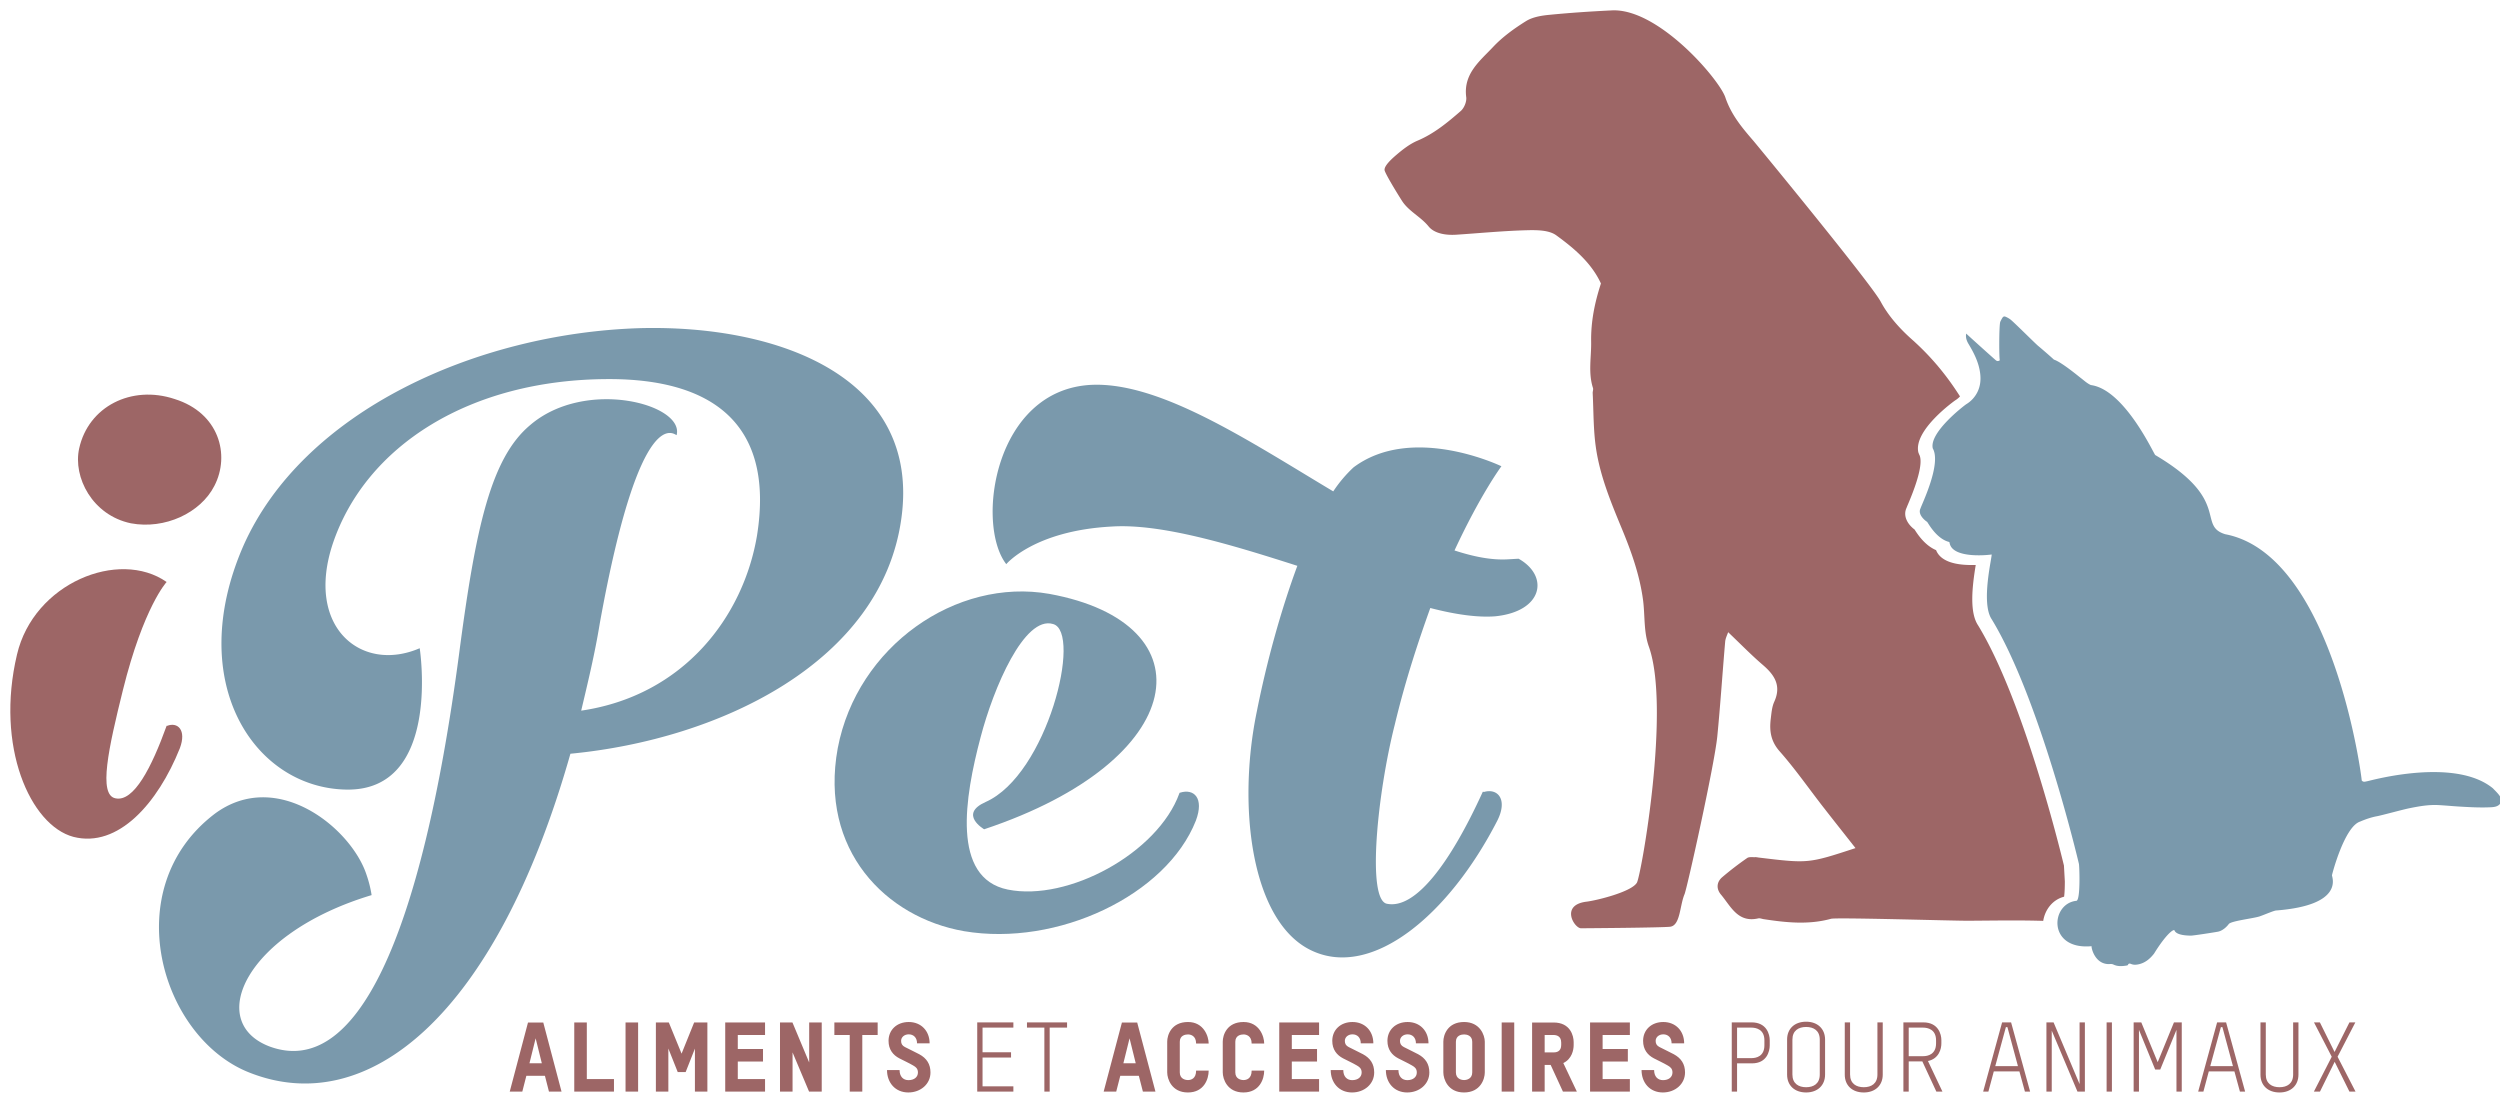
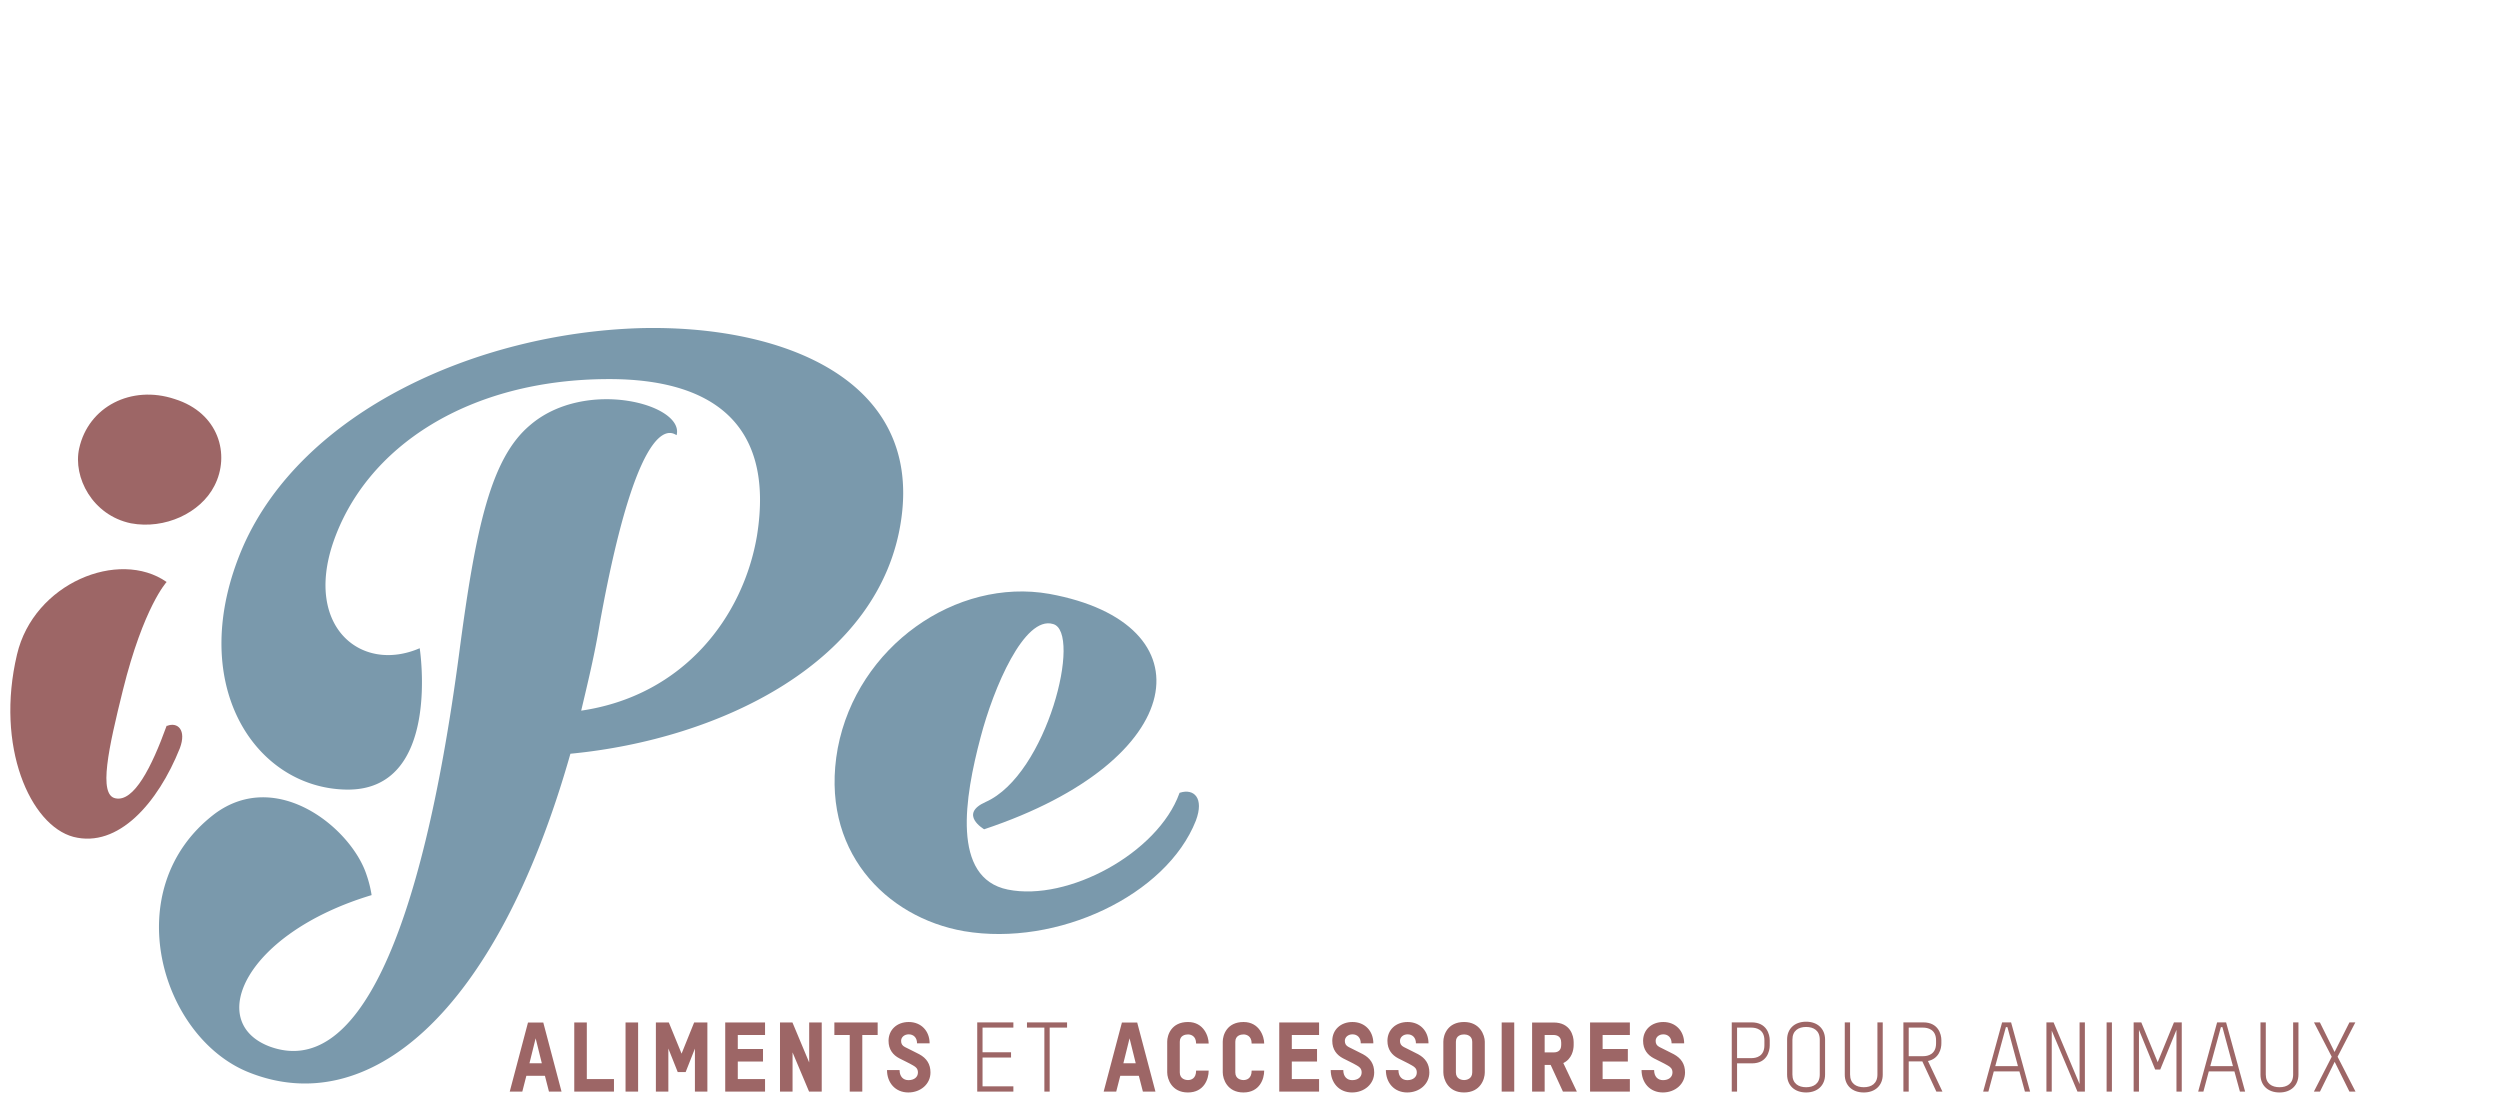
<svg xmlns="http://www.w3.org/2000/svg" xmlns:xlink="http://www.w3.org/1999/xlink" width="342.992" height="152">
  <defs>
    <path id="a" d="M1.417 1.418h341.759v148.465H1.417z" />
  </defs>
  <clipPath id="b">
    <use xlink:href="#a" overflow="visible" />
  </clipPath>
  <path clip-path="url(#b)" fill="#9D6666" d="M17.964 71.797c-5.287-1.106-7.972-6.316-7.104-10.263 1.263-5.762 7.184-8.761 13.104-6.787 6.077 1.893 7.655 7.655 5.446 11.917-1.895 3.711-6.787 6-11.446 5.133zm4.974 27.784c1.421-.553 2.684.552 1.736 3.078-2.999 7.498-8.444 13.735-14.603 12.156-5.919-1.579-10.734-12.393-7.737-25.021 2.291-9.788 13.974-14.525 20.526-9.946 0 0-3.16 3.395-6 14.84-1.973 7.972-3.395 14.367-1.026 14.838 2.527.555 4.974-4.26 7.026-9.944h.078v-.001z" />
  <defs>
    <path id="c" d="M1.417 1.418h341.759v148.465H1.417z" />
  </defs>
  <clipPath id="d">
    <use xlink:href="#c" overflow="visible" />
  </clipPath>
  <path clip-path="url(#d)" fill="#7A99AC" d="M79.737 97.5c14.078-2.068 22.252-12.9 24.122-24.025 2.463-15.458-6.301-21.465-20.284-21.465-19.101 0-33.378 9.159-37.907 22.548-3.84 11.521 3.939 17.823 11.914 14.376 0 0 3.054 19.595-10.041 19.396-12.702-.196-22.252-14.769-14.18-33.378 8.172-18.51 31.999-29.241 54.449-29.931 19.298-.492 38.598 6.893 35.841 26.192-2.757 19.594-24.811 30.228-45.392 32.197-10.238 36.037-27.864 50.215-44.11 43.716-12.113-4.823-18.118-25.206-4.727-35.447 8.565-6.398 18.808 1.97 20.874 8.369a16.02 16.02 0 01.688 2.758c-17.328 5.218-22.843 17.428-13.98 20.775 11.815 4.332 20.775-14.571 25.994-53.957 2.262-17.229 4.332-26.782 9.747-31.311 7.582-6.499 21.171-2.855 20.086 1.378-.198.1-4.925-5.218-10.536 25.797-.689 4.234-1.672 8.271-2.558 12.012z" />
  <path fill="#7A99AC" d="M135.218 110.033c8.467-3.742 13.291-23.337 9.255-24.42-3.939-1.182-8.173 8.764-9.944 15.558-2.166 8.172-4.036 19.299 3.74 20.876 8.272 1.673 20.579-5.023 23.533-13.194 0 0 0-.101.1-.101 1.87-.591 3.347.69 2.165 3.842-4.037 10.239-19.002 17.327-31.802 15.161-10.731-1.869-19.891-11.124-17.33-25.106 2.66-13.981 16.249-23.434 29.046-21.168 22.057 4.036 19.397 22.842-8.96 32.293-.001-.001-3.546-2.068.197-3.741z" />
  <defs>
-     <path id="e" d="M1.417 1.418h341.759v148.465H1.417z" />
+     <path id="e" d="M1.417 1.418h341.759H1.417z" />
  </defs>
  <clipPath id="f">
    <use xlink:href="#e" overflow="visible" />
  </clipPath>
-   <path clip-path="url(#f)" fill="#7A99AC" d="M199.554 75.522c2.592.839 5.111 1.375 7.501 1.206l1.293-.074c4.229 2.379 3.369 7.243-3.221 7.902-2.292.179-5.323-.208-8.895-1.141-1.611 4.496-3.407 9.864-4.886 16.054-2.371 9.368-3.867 24.063-1.042 24.528 3.883.765 8.635-5.51 13.13-15.369l.195.019c1.83-.52 3.27 1.002 1.805 3.929-6.676 13.015-17.192 21.71-25.432 17.862-8.34-3.858-10.29-19.77-7.563-32.863 1.327-6.698 3.29-13.829 5.552-19.945-9.212-2.953-18.731-5.833-25.499-5.388-10.637.574-14.436 5.159-14.436 5.159-4.23-5.446-1.676-23.996 11.732-24.602 9.432-.391 21.523 7.681 33.13 14.618a18.201 18.201 0 012.784-3.296c8.091-6.056 20.288-.152 20.288-.152s-2.827 3.786-6.436 11.553z" />
  <defs>
-     <path id="g" d="M1.417 1.418h341.759v148.465H1.417z" />
-   </defs>
+     </defs>
  <clipPath id="h">
    <use xlink:href="#g" overflow="visible" />
  </clipPath>
  <path clip-path="url(#h)" fill="#9D6666" d="M283.188 123.025c.073-.48.099-1.308.101-2.096l-.122-2.177c-.716-2.958-5.659-22.889-11.771-32.941-1.182-1.753-.854-5.14-.331-8.298-.178.004-.373.006-.586.006-3.235 0-4.452-1.011-4.854-2.042-1.583-.665-2.604-2.278-2.952-2.829l-.002-.001c-.937-.687-1.631-1.854-1.094-2.981.045-.123.12-.306.22-.539 1.896-4.47 1.864-6.15 1.506-6.773l-.107-.273c-.718-3.066 4.982-7.105 5.04-7.144.256-.156.479-.341.67-.55-1.823-2.887-3.991-5.506-6.617-7.835-1.656-1.472-3.229-3.23-4.262-5.166-1.33-2.485-17.155-21.71-17.47-22.072-1.558-1.803-3.035-3.553-3.848-5.958-.829-2.461-9.172-12.237-15.555-11.93-2.881.139-5.764.33-8.635.613-1.078.105-2.269.306-3.16.863-1.615 1.008-3.21 2.158-4.507 3.537-1.81 1.927-4.114 3.678-3.689 6.899.077.6-.285 1.489-.752 1.892-1.809 1.574-3.656 3.106-5.923 4.066-1.063.449-2.028 1.202-2.916 1.959-.575.494-1.796 1.569-1.594 2.17.202.6 1.484 2.739 2.367 4.126.918 1.438 2.549 2.159 3.645 3.505.813 1.003 2.397 1.24 3.817 1.146 3.21-.212 6.415-.526 9.627-.612 1.375-.037 3.074-.038 4.08.695 2.445 1.78 4.823 3.771 6.13 6.61-.866 2.655-1.389 5.248-1.343 8.024.032 2.107-.424 4.219.251 6.309.068.212-.052.478-.039.715.123 2.457.086 4.936.426 7.364.544 3.906 2.052 7.549 3.552 11.174 1.313 3.167 2.464 6.383 2.924 9.8.288 2.139.075 4.394.801 6.426 3.013 8.449-1.048 31.364-1.637 32.392-.727 1.265-5.518 2.439-6.907 2.609-3.659.445-1.68 3.657-.756 3.65 1.141-.008 10.731-.077 12.184-.207 1.448-.132 1.336-2.871 2.013-4.466.344-.809 4.114-17.766 4.497-21.671.423-4.314.704-8.642 1.078-12.962.041-.487.295-.96.408-1.318 1.656 1.574 3.16 3.121 4.791 4.521 1.613 1.388 2.524 2.849 1.536 5.025-.322.712-.385 1.558-.481 2.353-.197 1.636-.002 3.062 1.221 4.446 2.116 2.394 3.951 5.037 5.917 7.566 1.467 1.885 2.952 3.756 4.49 5.712-6.469 2.119-6.469 2.119-13.275 1.298-.159-.02-.322-.063-.479-.054-.378.02-.849-.067-1.119.123a43.112 43.112 0 00-3.416 2.625c-.788.681-.825 1.607-.17 2.385 1.354 1.611 2.31 3.91 5.124 3.264.218-.049.473.066.709.103 3.111.481 6.201.8 9.271-.047.739-.202 16.808.279 18.791.27 3.441-.019 6.89-.091 10.318.017.231-1.478 1.232-2.896 2.864-3.316z" />
  <defs>
-     <path id="i" d="M1.417 1.418h341.759v148.465H1.417z" />
-   </defs>
+     </defs>
  <clipPath id="j">
    <use xlink:href="#i" overflow="visible" />
  </clipPath>
  <path clip-path="url(#j)" fill="#7A99AC" d="M267.471 74.44c-.016-.095-.159-.11-.252-.14-1.688-.561-2.736-2.646-2.829-2.704-.369-.239-1.319-1.047-.894-1.865.131-.475 2.898-6.09 1.674-8.211-.522-2.218 4.415-5.956 4.587-6.06a4.03 4.03 0 001.562-1.717c.389-.814.464-1.673.348-2.559-.19-1.465-.842-2.75-1.59-3.994-.272-.451-.423-.919-.319-1.424.088.103 3.968 3.599 4.097 3.687.159.107.318.12.518-.032-.118-.129-.12-4.892.063-5.284.077-.165.159-.328.254-.482.142-.237.266-.29.507-.185.21.092.417.21.605.345.394.278 3.442 3.327 3.829 3.643.292.238 1.74 1.48 2.156 1.88 1.01.31 3.464 2.353 3.674 2.509.456.342.873.75 1.399.982 4.6.604 8.61 9.393 8.83 9.6 10.488 6.198 5.708 9.654 9.595 10.862 14.812 2.816 18.771 33.539 18.732 33.771.206.305.523.158.792.113.351-.059 11.927-3.34 17.205.976.522.553 1.439 1.339 1.089 1.969-.348.627-1.037.622-1.719.646-1.291.045-2.575-.027-3.862-.102-.986-.057-1.973-.154-2.959-.208-1.366-.076-2.704.168-4.039.438-.887.181-3.798.978-4.391 1.086-.814.147-1.586.42-2.342.741-2.155.712-3.856 7.284-3.853 7.368.018.322 1.663 4.09-7.614 4.823-.299-.005-1.454.509-2.275.801-.822.292-3.968.628-4.275 1.069-.101.148-.754.954-1.583 1.06-.479.088-3.283.531-3.642.524-.557-.015-2.016-.054-2.238-.764-.379-.034-1.482 1.118-2.78 3.227-.565.725-1.251 1.307-2.202 1.486-.327.062-.63.071-.943-.058-.154-.063-.348-.127-.438.126-.015.043-.105.073-.163.083-.621.1-1.244.153-1.828-.133-.23-.113-.456-.065-.675-.061-1.944-.043-2.394-2.354-2.32-2.459-6.087.567-5.654-5.875-2.073-6.226.576-.154.396-4.876.329-5.086 0-.006-.003-.011-.005-.016-.144-.618-5.393-22.736-11.958-33.525-1.529-2.275.104-8.696-.013-8.89.042.023-5.447.729-5.771-1.63z" />
  <path fill="#9D6666" d="M73.488 142.453l-.848 3.422h1.697l-.849-3.422zm-1.273 5.14l-.557 2.171h-1.724l2.506-9.48h2.095l2.505 9.48h-1.724l-.556-2.171h-2.545zM78.787 149.764v-9.481h1.723v7.762h3.726v1.719zM87.547 140.283v9.481h-1.724v-9.481zM89.985 149.764v-9.481h1.776l1.749 4.273 1.723-4.273h1.816v9.481H95.34v-5.9l-1.272 3.222h-1.086l-1.287-3.234v5.912zM99.498 149.764v-9.481h5.463v1.716h-3.739v1.919h3.46v1.719h-3.46v2.408h3.739v1.719zM111.002 149.764l-2.266-5.38v5.38h-1.723v-9.481h1.71l2.294 5.485v-5.485h1.722v9.481zM118.304 141.999v7.765h-1.723v-7.765h-2.109v-1.716h5.94v1.716zM124.626 149.883c-1.803 0-2.931-1.346-2.931-3.076h1.723c0 .893.503 1.386 1.22 1.386.796 0 1.299-.427 1.299-1.053 0-.519-.277-.744-.649-.957-.715-.415-1.127-.574-1.91-.986-.835-.439-1.472-1.184-1.472-2.397 0-1.504 1.142-2.583 2.771-2.583 1.697 0 2.864 1.225 2.864 2.93h-1.725c0-.8-.49-1.238-1.14-1.238-.582 0-1.048.371-1.048.904 0 .387.159.654.53.84.742.387 1.552.759 1.962.986 1.008.546 1.538 1.345 1.538 2.502.003 1.585-1.35 2.742-3.032 2.742zM134.073 149.764v-9.496h4.959v.719h-4.23v3.383h3.91v.721h-3.91v3.953h4.23v.72zM144.012 140.987v8.777h-.729v-8.777h-2.386v-.719h5.501v.719zM154.971 142.453l-.847 3.422h1.694l-.847-3.422zm-1.272 5.14l-.557 2.171h-1.723l2.505-9.48h2.095l2.505 9.48h-1.723l-.557-2.171h-2.545zM162.973 149.883c-2.226 0-2.836-1.851-2.836-2.756v-4.221c0-.881.558-2.69 2.852-2.69 2.174 0 2.837 1.983 2.837 2.957h-1.724c0-1.092-.768-1.253-1.112-1.253-.373 0-1.127.133-1.127 1.012v4.195c0 .893.754 1.053 1.127 1.053.424 0 1.112-.201 1.112-1.293h1.724c-.001 1.158-.637 2.996-2.853 2.996zM170.595 149.883c-2.229 0-2.837-1.851-2.837-2.756v-4.221c0-.881.557-2.69 2.85-2.69 2.176 0 2.836 1.983 2.836 2.957h-1.722c0-1.092-.77-1.253-1.114-1.253-.37 0-1.127.133-1.127 1.012v4.195c0 .893.757 1.053 1.127 1.053.425 0 1.114-.201 1.114-1.293h1.722c-.001 1.158-.636 2.996-2.849 2.996zM175.509 149.764v-9.481h5.464v1.716h-3.741v1.919h3.461v1.719h-3.461v2.408h3.741v1.719zM185.501 149.883c-1.805 0-2.931-1.346-2.931-3.076h1.724c0 .893.507 1.386 1.22 1.386.798 0 1.3-.427 1.3-1.053 0-.519-.279-.744-.648-.957-.716-.415-1.126-.574-1.91-.986-.836-.439-1.472-1.184-1.472-2.397 0-1.504 1.139-2.583 2.771-2.583 1.697 0 2.864 1.225 2.864 2.93h-1.724c0-.8-.489-1.238-1.141-1.238-.582 0-1.046.371-1.046.904 0 .387.159.654.53.84.741.387 1.552.759 1.962.986 1.008.546 1.536 1.345 1.536 2.502.001 1.585-1.35 2.742-3.035 2.742zM193.068 149.883c-1.805 0-2.931-1.346-2.931-3.076h1.723c0 .893.505 1.386 1.219 1.386.797 0 1.302-.427 1.302-1.053 0-.519-.277-.744-.651-.957-.715-.415-1.126-.574-1.907-.986-.838-.439-1.472-1.184-1.472-2.397 0-1.504 1.139-2.583 2.771-2.583 1.694 0 2.863 1.225 2.863 2.93h-1.723c0-.8-.492-1.238-1.141-1.238-.583 0-1.049.371-1.049.904 0 .387.161.654.533.84.741.387 1.549.759 1.961.986 1.008.546 1.536 1.345 1.536 2.502.002 1.585-1.352 2.742-3.034 2.742zM201.986 142.932c0-.879-.77-1.012-1.115-1.012-.372 0-1.126.133-1.126 1.012v4.195c0 .893.757 1.053 1.126 1.053.344 0 1.115-.16 1.115-1.053v-4.195zm-1.128 6.951c-2.226 0-2.836-1.851-2.836-2.756v-4.221c0-.881.557-2.69 2.849-2.69 2.177 0 2.838 1.812 2.838 2.703v4.221c0 .905-.597 2.743-2.851 2.743zM207.748 140.283v9.481h-1.723v-9.481zM214.189 143.013c0-.879-.664-1.014-1.033-1.014h-1.233v2.385h1.261c.372 0 1.008-.12 1.008-1.013v-.358h-.003zm.241 6.751l-1.685-3.661h-.822v3.661h-1.724v-9.48h2.957c2.294 0 2.745 1.823 2.745 2.688v.416c0 .677-.251 1.901-1.42 2.46l1.858 3.916h-1.909zM218.151 149.764v-9.481h5.461v1.716h-3.738v1.919h3.461v1.719h-3.461v2.408h3.738v1.719zM228.144 149.883c-1.803 0-2.929-1.346-2.929-3.076h1.724c0 .893.502 1.386 1.218 1.386.797 0 1.3-.427 1.3-1.053 0-.519-.277-.744-.648-.957-.716-.415-1.128-.574-1.908-.986-.838-.439-1.474-1.184-1.474-2.397 0-1.504 1.141-2.583 2.771-2.583 1.697 0 2.863 1.225 2.863 2.93h-1.723c0-.8-.49-1.238-1.141-1.238-.58 0-1.047.371-1.047.904 0 .387.159.654.531.84.741.387 1.551.759 1.961.986 1.008.546 1.539 1.345 1.539 2.502-.002 1.585-1.353 2.742-3.037 2.742zM242.071 142.732c0-1.518-1.153-1.745-1.776-1.745h-1.975v4.183h2.003c.623 0 1.748-.24 1.748-1.758v-.68zm-1.694 3.156h-2.057v3.874h-.729v-9.495h2.731c2.068 0 2.479 1.653 2.479 2.439v.718c.001.813-.399 2.464-2.424 2.464zM247.795 140.896c-1.033 0-1.882.491-1.882 1.743v4.781c0 1.253.849 1.744 1.882 1.744 1.036 0 1.871-.491 1.871-1.744v-4.781c0-1.252-.835-1.743-1.871-1.743zm-2.61 6.549v-4.834c0-1.45 1.008-2.437 2.61-2.437 1.579 0 2.6.984 2.6 2.452v4.806c0 1.466-1.022 2.45-2.6 2.45-1.603.001-2.61-.984-2.61-2.437zM258.306 140.268v7.167c0 1.464-1.021 2.449-2.6 2.449-1.604 0-2.61-.985-2.61-2.437v-7.178h.728v7.152c0 1.251.849 1.742 1.883 1.742 1.033 0 1.869-.491 1.869-1.742v-7.152h.73v-.001zM265.621 142.732c0-1.518-1.154-1.745-1.777-1.745h-1.975v3.917h2.001c.623 0 1.751-.241 1.751-1.759v-.413zm.04 7.032l-1.923-4.141h-1.869v4.141h-.73v-9.496h2.731c2.068 0 2.479 1.64 2.479 2.425v.467c0 .718-.317 2.091-1.841 2.409l1.987 4.193h-.834v.002zM273.742 146.274h3.115l-1.444-5.352h-.213l-1.458 5.352zm3.313.719h-3.513l-.741 2.771h-.718l2.6-9.496h1.233l2.61 9.496h-.713l-.758-2.771zM285.021 149.764l-3.528-8.363v8.363h-.73v-9.496h.982l3.567 8.47v-8.47h.727v9.496zM289.748 140.268v9.496h-.728v-9.496zM292.729 149.764v-9.496h1.049l2.251 5.461 2.231-5.461h1.07v9.496h-.726v-8.469l-2.228 5.446h-.69l-2.228-5.446v8.469zM303.24 146.274h3.115l-1.446-5.352h-.211l-1.458 5.352zm3.315.719h-3.515l-.741 2.771h-.716l2.598-9.496h1.233l2.61 9.496h-.713l-.756-2.771zM315.34 140.268v7.167c0 1.464-1.022 2.449-2.6 2.449-1.603 0-2.61-.985-2.61-2.437v-7.178h.729v7.152c0 1.251.849 1.742 1.882 1.742 1.035 0 1.871-.491 1.871-1.742v-7.152h.729v-.001zM322.335 149.764l-2.025-4.089-2.018 4.089h-.834l2.449-4.782-2.436-4.714h.808l2.015 4.062 2.041-4.062h.811l-2.439 4.714 2.464 4.782z" />
</svg>